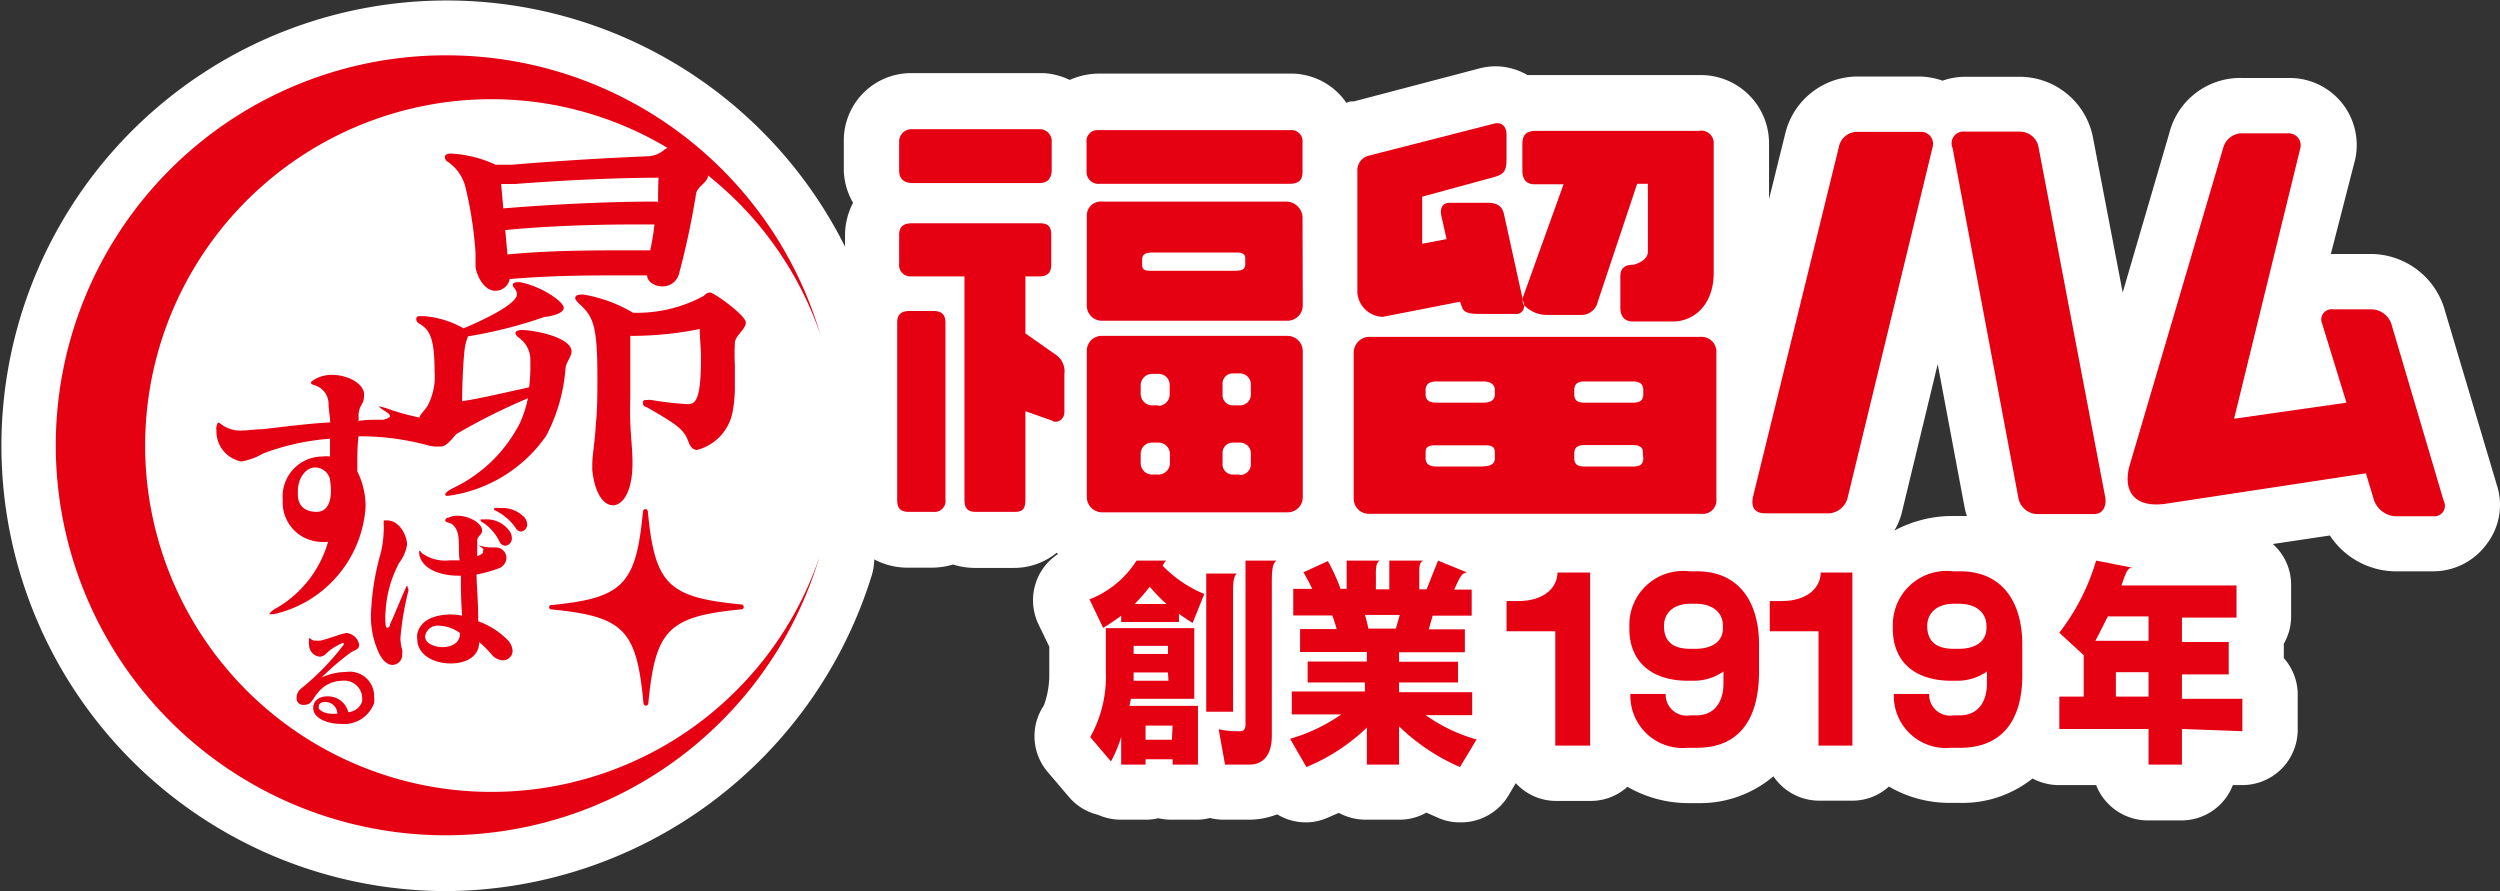
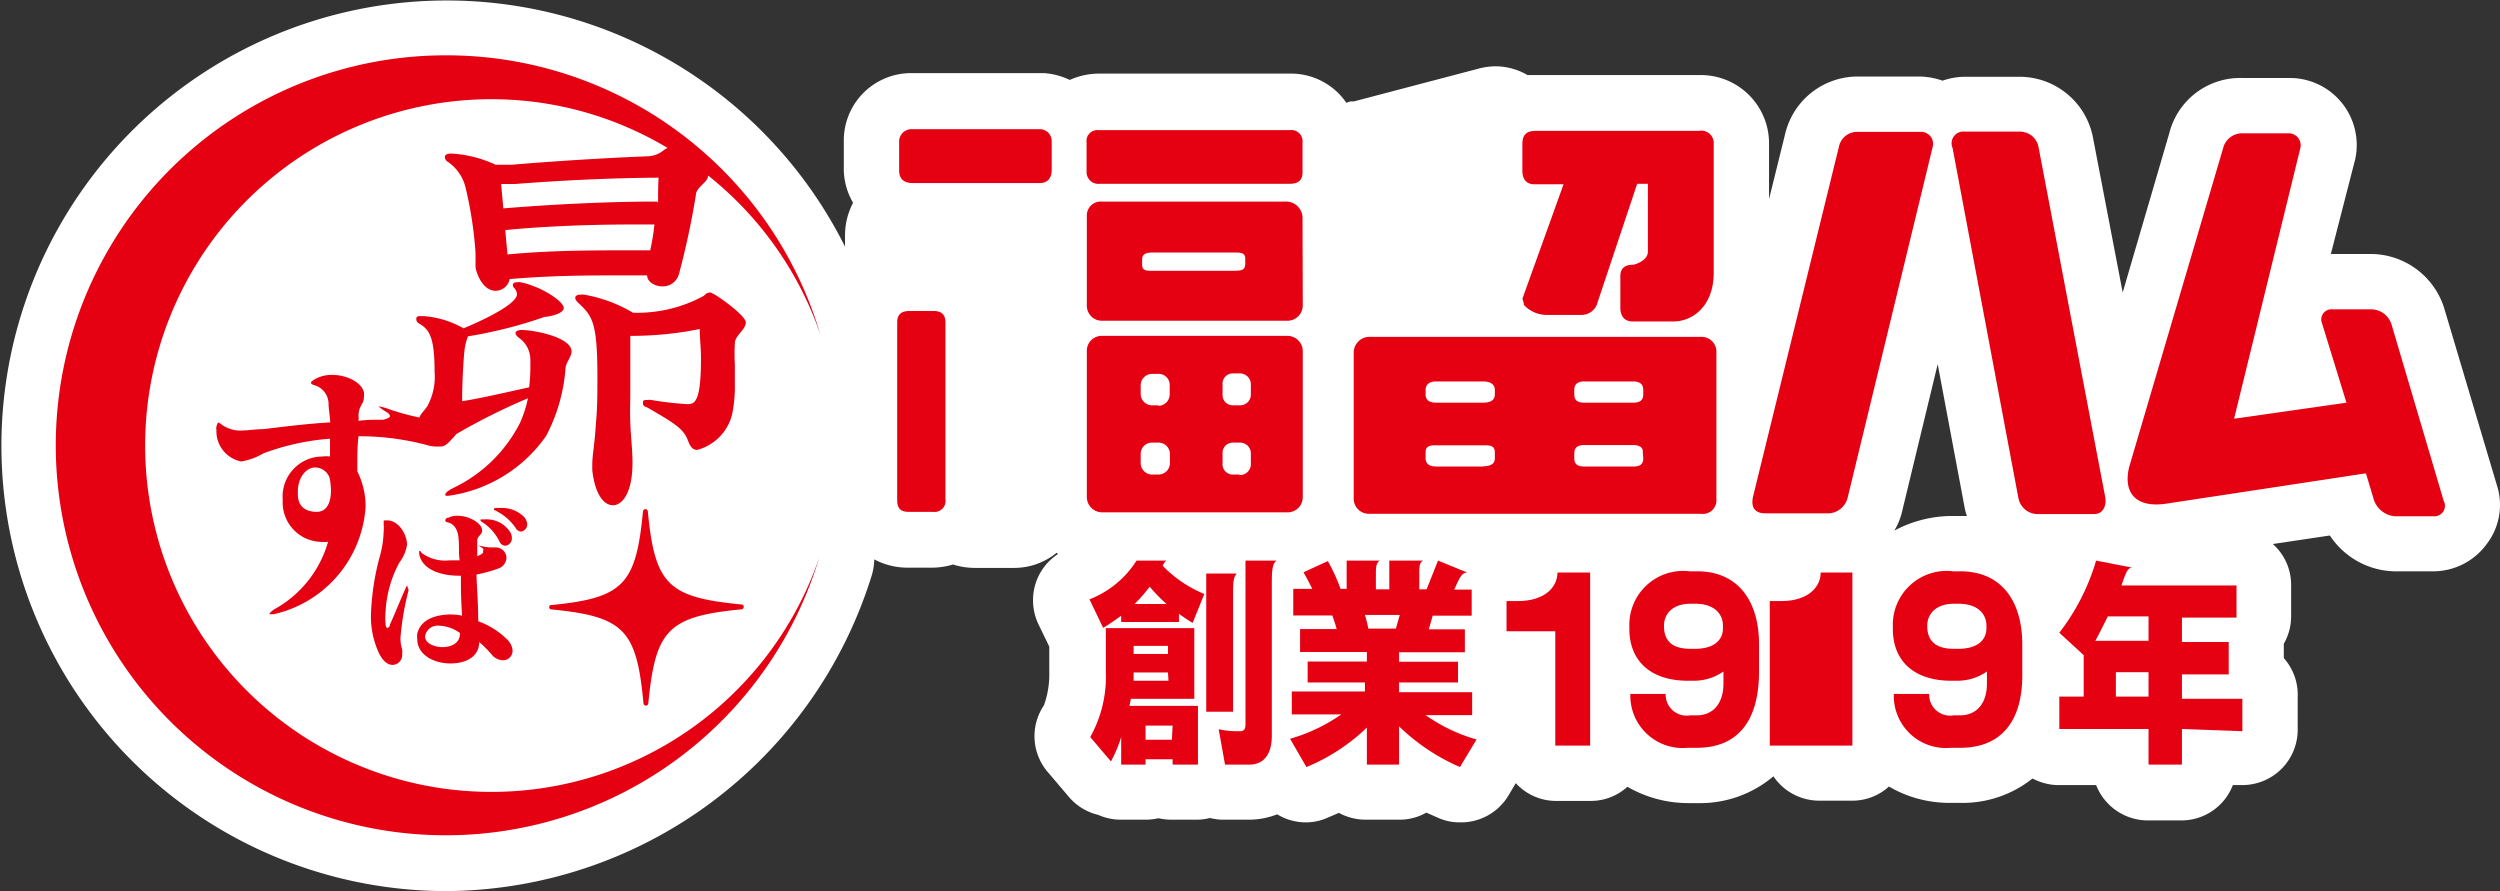
<svg xmlns="http://www.w3.org/2000/svg" viewBox="0 0 102.57 36.56">
  <rect x="0" y="0" width="102.57" height="36.56" fill="#333333" stroke="none" />
  <defs>
    <style>.cls-1{fill:#fff;}.cls-2{fill:#e50012;}</style>
  </defs>
  <g id="レイヤー_2" data-name="レイヤー 2">
    <g id="レイヤー_1-2" data-name="レイヤー 1">
      <path class="cls-1" d="M102.44,19.9l-2.17-7.29a3.17,3.17,0,0,0-3-2.19H95.63l1-3.89A2.75,2.75,0,0,0,93.89,3.2H92A3,3,0,0,0,89,5.47L87.09,12,85.86,5.59a3.07,3.07,0,0,0-3-2.44H80.58a2.86,2.86,0,0,0-.88.16,3.06,3.06,0,0,0-.91-.17H76.18a3.06,3.06,0,0,0-2.94,2.36l-.66,2.67V5.91a2.8,2.8,0,0,0-2.77-2.83l-.27,0H63l-.33,0a2.64,2.64,0,0,0-1.3-.36,2.79,2.79,0,0,0-.76.11L55.55,4.16l-.14,0a1.15,1.15,0,0,0-.17.06,2.75,2.75,0,0,0-2.32-1.2H45.09a2.93,2.93,0,0,0-1.2.26A2.88,2.88,0,0,0,42.83,3H37.39a2.76,2.76,0,0,0-2.77,2.73V7A2.79,2.79,0,0,0,35,8.32a2.87,2.87,0,0,0-.33,1.32v.48A18.27,18.27,0,1,0,18.28,36.56h0a18.38,18.38,0,0,0,17.5-13,2.57,2.57,0,0,0,.09-.61,2.89,2.89,0,0,0,1.37.34h1a3,3,0,0,0,.86-.13,3,3,0,0,0,.87.14h1.64a2.75,2.75,0,0,0,1.74-.62l.06.05a2.25,2.25,0,0,0-.88,1.09,2.29,2.29,0,0,0,.07,1.78l.45.93v1.06a3.73,3.73,0,0,1-.22,1.35A2.26,2.26,0,0,0,43,31.69l.85,1a2.26,2.26,0,0,0,1.2.74,2.3,2.3,0,0,0,.94.2h1a2.35,2.35,0,0,0,.54-.06,2.35,2.35,0,0,0,.54.06h1a2.12,2.12,0,0,0,.57-.07,2.25,2.25,0,0,0,.58.07h1a3.21,3.21,0,0,0,1.18-.22,2.26,2.26,0,0,0,1.16.33,2.16,2.16,0,0,0,.86-.17l.51-.22a2.31,2.31,0,0,0,1.11.28H57.4a2.22,2.22,0,0,0,1.12-.29l.52.23a2.16,2.16,0,0,0,.86.17,2.27,2.27,0,0,0,2-1.12l.29-.49a2.23,2.23,0,0,0,1.66.73h1.42a2.23,2.23,0,0,0,1.5-.58,5,5,0,0,0,2.52.67h.37a4.65,4.65,0,0,0,3.1-1.1,2.27,2.27,0,0,0,1.89,1H76a2.23,2.23,0,0,0,1.5-.58,4.89,4.89,0,0,0,2.51.67h.38a4.6,4.6,0,0,0,3-1,2.33,2.33,0,0,0,1,.27H86a2.28,2.28,0,0,0,2.12,1.45h1.37a2.26,2.26,0,0,0,2.12-1.45H92a2.27,2.27,0,0,0,2.27-2.27V28.58A2.26,2.26,0,0,0,93.7,27v-.59A2.23,2.23,0,0,0,94,25.29V24a2.24,2.24,0,0,0-.75-1.68l2.34-.35a3.26,3.26,0,0,0,2.63,1.47h1.62a2.72,2.72,0,0,0,2.2-1.14A2.63,2.63,0,0,0,102.44,19.9Zm-22,1.27h-.29a5.05,5.05,0,0,0-2.43.6,2.72,2.72,0,0,0,.33-.83l1.45-6,1.11,5.91a1.92,1.92,0,0,0,.09.32Z" />
-       <path class="cls-2" d="M43.67,16.91V15.34a.82.82,0,0,0-.33-.77l-1.27-.89V11.34h.57c.34,0,.49-.15.49-.49V9.64c0-.35-.13-.48-.48-.48H37.42c-.34,0-.53.13-.53.47v1.18a.47.47,0,0,0,.51.53h2.17V20.5c0,.33.11.5.45.5h1.64c.33,0,.41-.17.41-.51V16.87l1.1.39C43.32,17.38,43.67,17.25,43.67,16.91Z" />
      <path class="cls-2" d="M100.26,20.55l-2.15-7.27a.89.89,0,0,0-.8-.59H95.7a.42.42,0,0,0-.43.58l1,3.25-4.61.66L94.38,6.07a.49.49,0,0,0-.5-.6H92a.8.8,0,0,0-.79.61L87.35,19.18c-.25,1.09.33,1.65,1.49,1.49l8.23-1.25.3,1a1,1,0,0,0,.87.76h1.59A.43.43,0,0,0,100.26,20.55Z" />
      <path class="cls-2" d="M83.54,21.09h2.39c.37,0,.51-.37.44-.71L83.63,6a.78.78,0,0,0-.74-.6H80.6a.48.48,0,0,0-.49.67l2.7,14.36A.81.81,0,0,0,83.54,21.09Z" />
      <path class="cls-2" d="M78.8,5.41H76.19a.76.76,0,0,0-.74.6l-3.51,14.3c-.09.33-.08.75.48.75h2.65a.85.85,0,0,0,.74-.66L79.3,6A.49.49,0,0,0,78.8,5.41Z" />
-       <path class="cls-2" d="M56.73,13l3.17-.62.08.21c.09.33.54.28.88.29h1.31a.32.32,0,0,0,.36-.35.25.25,0,0,1-.05-.22v0l-.78-3.55c-.09-.34-.32-.44-.67-.44H59.49c-.34,0-.43.26-.34.6l.2.89-1,.19V8.07l3-.82c.32-.1.46-.2.46-.73v-1c0-.34-.21-.54-.54-.44l-5.09,1.3a.62.62,0,0,0-.49.64v5A1.08,1.08,0,0,0,56.73,13Z" />
      <path class="cls-2" d="M62.53,12.52a1.29,1.29,0,0,0,.88.4h1.45a.68.68,0,0,0,.69-.53l1.62-4.85.44,0s0,2.38,0,2.78-.58.54-.58.54c-.34,0-.55.12-.55.47v1.3c0,.34.17.56.51.56h1.65c.83,0,1.67-.65,1.67-2V5.91a.51.51,0,0,0-.61-.54H63c-.41,0-.54.2-.54.54V7c0,.34.15.56.49.56h1.2l-1.69,4.7h0A1.22,1.22,0,0,1,62.53,12.52Z" />
      <path class="cls-2" d="M69.79,13.82H56.16a.65.65,0,0,0-.62.65v6a.62.62,0,0,0,.62.61H69.78a.56.56,0,0,0,.64-.61v-6A.61.61,0,0,0,69.79,13.82ZM58.49,16c0-.25.18-.35.44-.35h1.93c.26,0,.47.1.47.35v.18c0,.26-.21.34-.47.34H58.93c-.26,0-.44-.08-.44-.34Zm2.37,3.14H58.93c-.26,0-.44-.09-.44-.34v-.25c0-.26.19-.28.45-.28h1.92c.26,0,.47,0,.47.29v.25C61.33,19.05,61.12,19.13,60.86,19.13Zm6.56-.34c0,.26-.15.34-.4.34H65c-.26,0-.41-.08-.41-.34v-.2c0-.25.15-.34.41-.34h2c.25,0,.42.09.4.29Zm0-2.62c0,.26-.16.34-.41.34H65c-.26,0-.41-.08-.41-.34V16c0-.25.15-.35.41-.35h2c.26,0,.42.1.42.35Z" />
      <path class="cls-2" d="M45.12,7.54h7.8c.34,0,.52-.14.52-.47V5.85a.46.46,0,0,0-.52-.51H45.09a.45.45,0,0,0-.51.51V7.07A.48.48,0,0,0,45.12,7.54Z" />
      <path class="cls-2" d="M53.44,8.88a.68.68,0,0,0-.68-.61H45.2a.57.57,0,0,0-.61.56v3.73a.62.62,0,0,0,.62.6h7.61a.63.63,0,0,0,.63-.62Zm-2.35,1.94c0,.26-.15.28-.41.29H47.3c-.26,0-.44,0-.44-.24v-.22c0-.26.21-.29.47-.29h3.29c.27,0,.47,0,.47.25Z" />
      <path class="cls-2" d="M52.82,13.78H45.2a.61.61,0,0,0-.61.62v6a.63.63,0,0,0,.62.62h7.62a.62.62,0,0,0,.62-.62v-6A.63.63,0,0,0,52.82,13.78ZM48,19a.47.47,0,0,1-.46.47h-.28a.47.47,0,0,1-.46-.47v-.38a.46.46,0,0,1,.46-.46h.28a.47.47,0,0,1,.46.46Zm-.46-2.37h-.28a.47.47,0,0,1-.46-.46V15.8a.47.47,0,0,1,.46-.46h.28a.45.45,0,0,1,.45.46v.39A.47.47,0,0,1,47.51,16.65Zm3.33,2.84h-.3a.42.42,0,0,1-.41-.47v-.38a.42.42,0,0,1,.41-.46h.3a.44.44,0,0,1,.45.46V19A.45.45,0,0,1,50.84,19.49Zm.45-3.3a.44.44,0,0,1-.45.46h-.3a.42.42,0,0,1-.41-.46v-.38a.42.42,0,0,1,.41-.47h.3a.45.45,0,0,1,.45.46Z" />
      <path class="cls-2" d="M38.31,12.76h-1c-.34,0-.51.15-.5.5v7.25c0,.34.13.49.47.49h1a.45.45,0,0,0,.51-.51V13.27C38.8,12.93,38.65,12.76,38.31,12.76Z" />
      <path class="cls-2" d="M37.44,7.51h5.22c.33,0,.49-.21.49-.55V5.79a.49.49,0,0,0-.48-.49H37.4a.51.51,0,0,0-.51.47V7C36.89,7.35,37.1,7.51,37.44,7.51Z" />
      <path class="cls-2" d="M29.13,12a.31.31,0,0,0-.24.13,5.69,5.69,0,0,1-2.92.7,5.9,5.9,0,0,0-2-.74.53.53,0,0,0-.16,0c-.14,0-.21.06-.21.13s.05.13.16.24c.57.52.75.86.75,3,0,.65,0,1.33-.06,1.89-.05.89-.15,1.3-.15,1.72,0,.06,0,.15,0,.22.11,1,.48,1.44.85,1.44s.8-.49.8-1.75c0-.51-.07-1.07-.09-1.63s0-.84,0-1.26c0-.71,0-1.45,0-2.31h.15a14.25,14.25,0,0,0,2.7-.28c0,.38.05.79.05,1.19,0,1.66-.21,1.89-.52,1.89h-.06a13.43,13.43,0,0,1-1.46-.17.42.42,0,0,0-.14,0c-.14,0-.2,0-.2.1s0,.15.18.21c1.22.7,1.5.9,1.68,1.39.08.22.19.35.36.35a2,2,0,0,0,1.47-1.63,5.87,5.87,0,0,0,.08-1.08v-.79a7.87,7.87,0,0,1,0-.88c0-.31.45-.56.45-.85S29.29,12,29.13,12Z" />
      <path class="cls-2" d="M23.2,15.14c0-.25.25-.5.25-.72,0-.56-1.42-.86-2-.88h-.05c-.16,0-.25.06-.25.12s.05.13.14.2a1.1,1.1,0,0,1,.47.91c0,.1,0,.22,0,.35a7.42,7.42,0,0,1-.05.77c-.91.2-2.07.47-2.75.57,0-.66.05-1.82.12-2.25a2.76,2.76,0,0,1,.12-.41A18.74,18.74,0,0,0,22.35,13c.13,0,.78-.11.78-.37s-.94-.89-1.78-1.05a.42.42,0,0,0-.14,0c-.12,0-.17.05-.17.11a.16.16,0,0,0,.05.12.41.41,0,0,1,.12.26c0,.46-1.73,1.21-2.19,1.4a3.91,3.91,0,0,0-1.64-.5h-.07c-.16,0-.23,0-.23.12s.07.16.19.23c.37.24.56.59.56,1.94a2.51,2.51,0,0,1-.3,1.41c-.16.23-.29.33-.32.46a9.73,9.73,0,0,1-1.3-.36,2.11,2.11,0,0,0-.38-.1h0s.09.09.27.2.2.16.2.21-.18.13-.29.14c-.37,0-.71,0-1,.05a1.34,1.34,0,0,0,0-.2c0-.43.22-.48.22-.77a.82.82,0,0,0,0-.21c-.1-.41-.71-.71-1.31-.71a1.39,1.39,0,0,0-.72.19c-.09.06-.14.09-.14.12s0,.08.16.12a.8.8,0,0,1,.56.74c0,.2.05.47.07.78-.94.05-2,.19-2.78.28-.32,0-.58.05-.78.05a1.32,1.32,0,0,1-.91-.25.55.55,0,0,0-.13-.08s-.05.07-.07.18,0,.09,0,.14a1.26,1.26,0,0,0,1,1.28h.05a2.81,2.81,0,0,0,.88-.33A9.8,9.8,0,0,1,13.54,18v.73a1.06,1.06,0,0,0-.31,0,1.64,1.64,0,0,0-1.63,1.78v0a1.62,1.62,0,0,0,1.51,1.72,2.09,2.09,0,0,0,.35,0A4.59,4.59,0,0,1,11.25,25c-.13.09-.2.17-.2.2s0,0,0,0l.18,0A4.84,4.84,0,0,0,15,20.79a3.22,3.22,0,0,0-.34-1.45v-.26c0-.41,0-.79.05-1.18a10.66,10.66,0,0,1,2.84.37,1.26,1.26,0,0,0,.37.05H18l.09,0c.18,0,.35-.18.63-.51a25.21,25.21,0,0,1,2.94-1.47,4.86,4.86,0,0,1-.32,1A5.93,5.93,0,0,1,18.64,20c-.25.12-.37.22-.37.29s.06.05.14.05a5.87,5.87,0,0,0,4-2.46A7.08,7.08,0,0,0,23.2,15.14ZM13,21h0c-.43,0-.77-.19-.78-.7v-.12c0-.62.36-1,.71-1a.63.63,0,0,1,.6.45,3.5,3.5,0,0,1,.05.5C13.57,20.8,13.29,21,13,21Z" />
      <path class="cls-2" d="M22.59,25c3,.29,3.53.82,3.81,3.85a.1.1,0,0,0,.2,0c.29-3,.8-3.56,3.82-3.85.11,0,.14-.18,0-.2-3-.29-3.55-.8-3.84-3.81,0-.12-.18-.15-.2,0-.29,3-.8,3.55-3.81,3.84A.1.1,0,0,0,22.59,25Z" />
      <path class="cls-2" d="M20.49,22.21a.27.27,0,0,0,.24.18.3.3,0,0,0,.27-.32.48.48,0,0,0-.11-.3,1.15,1.15,0,0,0-1-.46h-.07c-.06,0-.1,0-.1,0a.18.18,0,0,0,0,.07A2,2,0,0,1,20.49,22.21Z" />
      <path class="cls-2" d="M16.72,24.1s0-.07,0-.07-.05,0-.08.11c-.24.53-.42,1-.64,1.48,0,.1-.08.14-.1.14s-.07,0-.08-.15a2.7,2.7,0,0,1,0-.52,4.71,4.71,0,0,1,.56-2,1.67,1.67,0,0,0,.32-.74v0c0-.39-.32-1-.82-1h-.06c-.06,0-.08,0-.08.05a.75.75,0,0,1,0,.11,1.58,1.58,0,0,1,0,.32,4.14,4.14,0,0,1-.13.9,10.39,10.39,0,0,0-.39,2.48,3.54,3.54,0,0,0,.33,1.59c.17.35.38.48.56.48a.41.41,0,0,0,.39-.45.55.55,0,0,0,0-.18,1.55,1.55,0,0,1-.07-.48,11.46,11.46,0,0,1,.33-1.94A.23.23,0,0,0,16.72,24.1Z" />
      <path class="cls-2" d="M21.37,21.81a.29.29,0,0,0,.26-.29.48.48,0,0,0-.16-.34,1.28,1.28,0,0,0-.92-.34h-.17c-.08,0-.11,0-.11.06s0,0,.1.07a2.15,2.15,0,0,1,.78.68A.28.28,0,0,0,21.37,21.81Z" />
      <path class="cls-2" d="M17.12,26a.86.86,0,0,0,0,.22c0,.66.7,1,1.36,1s1.18-.29,1.18-.88v0a4.7,4.7,0,0,1,.5.5.63.63,0,0,0,.47.25.39.39,0,0,0,.4-.39.69.69,0,0,0-.2-.44,3.2,3.2,0,0,0-1.21-.77c0-.83-.06-1.4-.07-1.92a5.43,5.43,0,0,0,.88-.24.49.49,0,0,0,.35-.44.44.44,0,0,0-.46-.43h-.12a1.81,1.81,0,0,1-.57-.09h0l0,0s0,0,0,0l.19.14a.07.07,0,0,1,0,.08s0,.07,0,.09a.72.72,0,0,1-.24.14c0-.21,0-.44,0-.64s.2-.22.2-.42v0c0-.3-.55-.6-1-.6a.79.79,0,0,0-.38.08c-.09,0-.13.07-.13.11s0,.06.13.09.37.18.41.61,0,.65.05.94l-.42,0a1.63,1.63,0,0,1-1.15-.31c0-.05-.07-.08-.09-.08s0,0,0,.07a.13.13,0,0,0,0,.06c.11.65.92.89,1.61.89h.1c0,.49,0,1,.05,1.64a2.55,2.55,0,0,0-.53-.05C17.68,25.24,17.23,25.52,17.12,26Zm1.75,0c0,.39-.36.55-.71.55s-.72-.16-.72-.44v0a.52.52,0,0,1,.57-.44,1.57,1.57,0,0,1,.86.3Z" />
-       <path class="cls-2" d="M14.29,29.22a.86.86,0,0,0-.86-.65c-.31,0-.58.16-.58.48v0c0,.4.55.65,1.13.65a1.31,1.31,0,0,0,1.37-.86,1.39,1.39,0,0,0,0-.27,1,1,0,0,0-1.16-1,2.43,2.43,0,0,0-1,.23h0a0,0,0,0,1,0,0s0,0,0,0a10.79,10.79,0,0,1,1.16-1c.18-.14.36-.12.39-.33v0a.59.59,0,0,0-.53-.5h0a2.72,2.72,0,0,0-.42.12c-.19.06-.46.15-.63.19a.83.83,0,0,1-.22,0,.23.23,0,0,1-.21-.09s0,0-.05,0,0,0,0,.06a.63.63,0,0,0,0,.19.49.49,0,0,0,.42.5h.07c.28-.08.16-.22.88-.56l0,0a0,0,0,0,1,.05,0,.13.13,0,0,1,0,.07,10.16,10.16,0,0,1-1.76,1.81.49.49,0,0,0-.17.36.27.27,0,0,0,.23.3h.07c.32,0,.32-.21.58-.51a1.28,1.28,0,0,1,1-.48.73.73,0,0,1,.81.69c0,.05,0,.1,0,.15A.65.65,0,0,1,14.29,29.22Zm-.58.07c-.35,0-.6-.12-.63-.24a.17.17,0,0,1,0-.07c0-.12.12-.18.26-.18a.49.49,0,0,1,.5.48Z" />
      <path class="cls-2" d="M18.28,2.27A16,16,0,1,0,33.61,22.88,14.21,14.21,0,1,1,20.17,4.07a14.06,14.06,0,0,1,7.22,2,.56.56,0,0,0-.13.07,1.11,1.11,0,0,1-.62.27c-1.84.07-4,.21-5.66.35-.09,0-.19,0-.3,0s-.22,0-.34,0a5,5,0,0,0-1.83-.46h0c-.17,0-.26.06-.26.14a.25.25,0,0,0,.14.21,1.79,1.79,0,0,1,.7,1,16,16,0,0,1,.42,2.72v.05c0,.21,0,.33,0,.51s.26,1,.82,1a.59.59,0,0,0,.58-.48c1.37-.12,2.75-.15,4-.15.57,0,1.13,0,1.64,0,0,.25.3.45.63.45a.69.69,0,0,0,.68-.52,32.77,32.77,0,0,0,.7-3.29c.05-.29.49-.46.49-.74a.08.08,0,0,0,0,0,14.23,14.23,0,0,1,4.61,6.53A16,16,0,0,0,18.28,2.27Zm8.39,8H26c-1.65,0-3.43,0-5.18.17l-.09-1c1.62-.16,3.5-.23,5.25-.23h.87A9.17,9.17,0,0,1,26.67,10.3Zm.28-2c-2.05,0-4.38.12-6.3.28l-.09-1h.56c1.54-.12,3.73-.25,5.9-.26C27,7.66,27,8,27,8.31Z" />
      <path class="cls-2" d="M48.93,25.56c-.2-.13-.39-.25-.56-.38v.34H46v-.26a8.67,8.67,0,0,1-.74.5l-.56-1.17A4,4,0,0,0,46.63,23l1.25,0c-.06,0-.11.08-.18.21a5.05,5.05,0,0,0,1.71,1.16Zm-.82,5.81v-.22H47v.22H46V30.24a5.45,5.45,0,0,1-.42,1l-.85-1a5.06,5.06,0,0,0,.64-2.67V25.77H49v2.9H46.4l-.06.29h2.81v2.41Zm-.19-3.78H46.51c0,.1,0,.21,0,.34h1.43Zm0-1.09H46.51v.33h1.41Zm-.75-2.43a6.41,6.41,0,0,1-.62.71h1.31A6.48,6.48,0,0,1,47.17,24.07Zm.94,5.7H47v.58h1.08Zm2.48-5.35V29.2h-1.1V23.53h1.25C50.6,23.7,50.59,23.87,50.59,24.42Zm1.59-.53v6.3c0,.77-.34,1.18-.92,1.18h-1L50,29.92a3.77,3.77,0,0,0,.88.08c.16,0,.22-.09.22-.28V23h1.28C52.22,23.1,52.18,23.35,52.18,23.89Z" />
      <path class="cls-2" d="M59.9,31.47a8.36,8.36,0,0,1-2.5-1.67v1.57H56.08V29.85a7.9,7.9,0,0,1-2.48,1.62l-.67-1.16a7,7,0,0,0,2.1-1H53v-.94h3V28H53.65v-.86h2.43v-.39H53.34v-.94h1.5c-.05-.19-.11-.37-.18-.56h-1.6V24.16h.78c-.11-.23-.24-.47-.36-.68l1-.46A7.58,7.58,0,0,1,55,24.16h.25V23h1.37c-.13.05-.17.23-.17.48v.7H57V23H58.4c-.15.05-.17.23-.17.48v.7h.3L59,23l1.2.49c-.2,0-.29.15-.49.6l-.05.1h.72v1.07h-1.6l-.16.56h1.48v.94H57.4v.39h2.42V28H57.4v.4h3v.94H58.49a6.87,6.87,0,0,0,2.09,1ZM56,25.23a5.09,5.09,0,0,1,.14.56h1.13l.16-.56Z" />
      <path class="cls-2" d="M63.81,30.59V25.9h-2V24.66h.47c1.12,0,1.62-.59,1.62-1.17h1.34v7.1Z" />
      <path class="cls-2" d="M69.62,30.68h-.37a2.15,2.15,0,0,1-2.36-2.21h1.45a.86.86,0,0,0,1,.88h.26c.73,0,1.11-.54,1.11-1.3v-.5a2.12,2.12,0,0,1-1.21.38h-.24c-1.61,0-2.41-.88-2.41-2.12v-.1a2.21,2.21,0,0,1,2.48-2.27h.3c1.7,0,2.54,1.24,2.54,3v1.17C72.15,29.62,71.27,30.68,69.62,30.68Zm1.07-5c0-.53-.4-.91-1.13-.91h-.19c-.79,0-1.1.45-1.1.91v0c0,.55.27.94,1.08.94h.19c.75,0,1.15-.33,1.15-.85Z" />
-       <path class="cls-2" d="M74.61,30.59V25.9h-2V24.66h.48c1.11,0,1.61-.59,1.61-1.17H76v7.1Z" />
+       <path class="cls-2" d="M74.61,30.59h-2V24.66h.48c1.11,0,1.61-.59,1.61-1.17H76v7.1Z" />
      <path class="cls-2" d="M80.43,30.68h-.38a2.14,2.14,0,0,1-2.35-2.21h1.45a.86.86,0,0,0,1,.88h.26c.73,0,1.11-.54,1.11-1.3v-.5a2.12,2.12,0,0,1-1.21.38h-.24c-1.62,0-2.41-.88-2.41-2.12v-.1a2.21,2.21,0,0,1,2.48-2.27h.29c1.7,0,2.54,1.24,2.54,3v1.17C83,29.62,82.08,30.68,80.43,30.68Zm1.07-5c0-.53-.4-.91-1.14-.91h-.18c-.79,0-1.11.45-1.11.91v0c0,.55.28.94,1.09.94h.19c.74,0,1.15-.33,1.15-.85Z" />
      <path class="cls-2" d="M89.52,29.91v1.46H88.15V29.91H84.49V28.58h1v-1.7l-1-.92A9,9,0,0,0,86,23l1.49.29c-.17,0-.24.1-.45.73h4.72v1.32H89.52v1h1.92v1.33H89.52v1H92v1.33Zm-1.37-4.62H86.48c-.16.32-.33.66-.51,1h2.18Zm0,2.29H86.81v1h1.34Z" />
    </g>
  </g>
</svg>